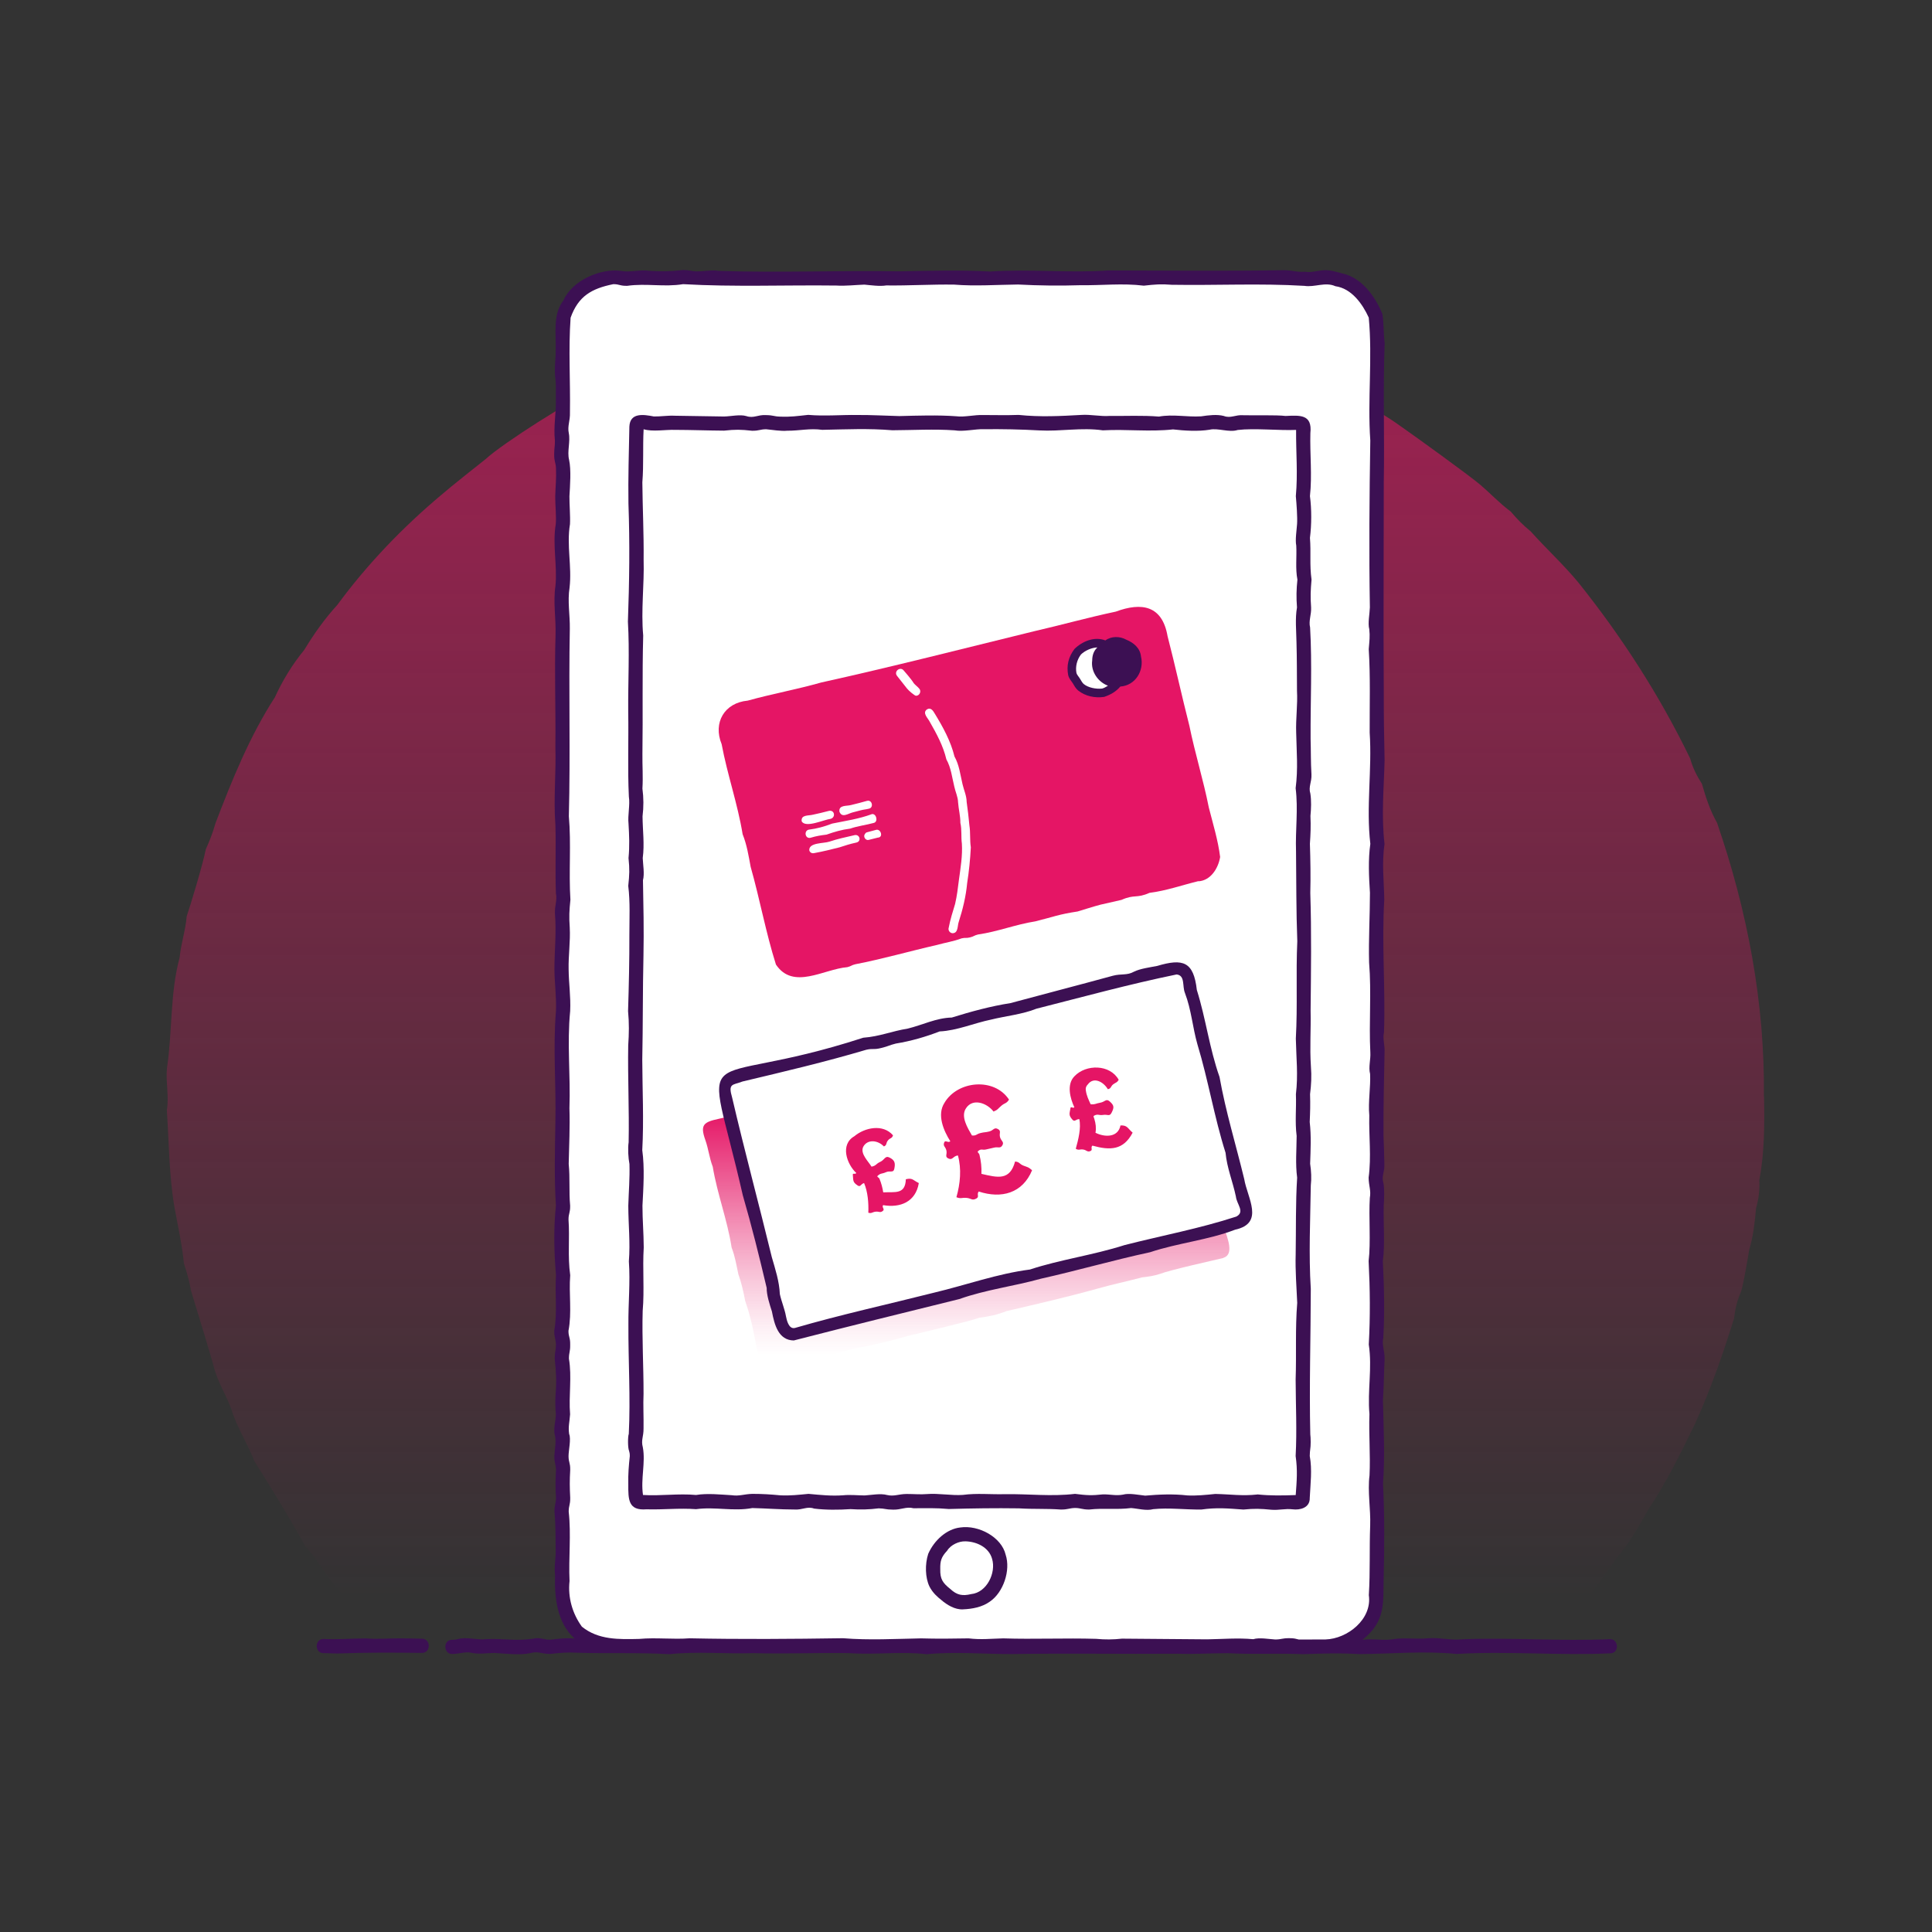
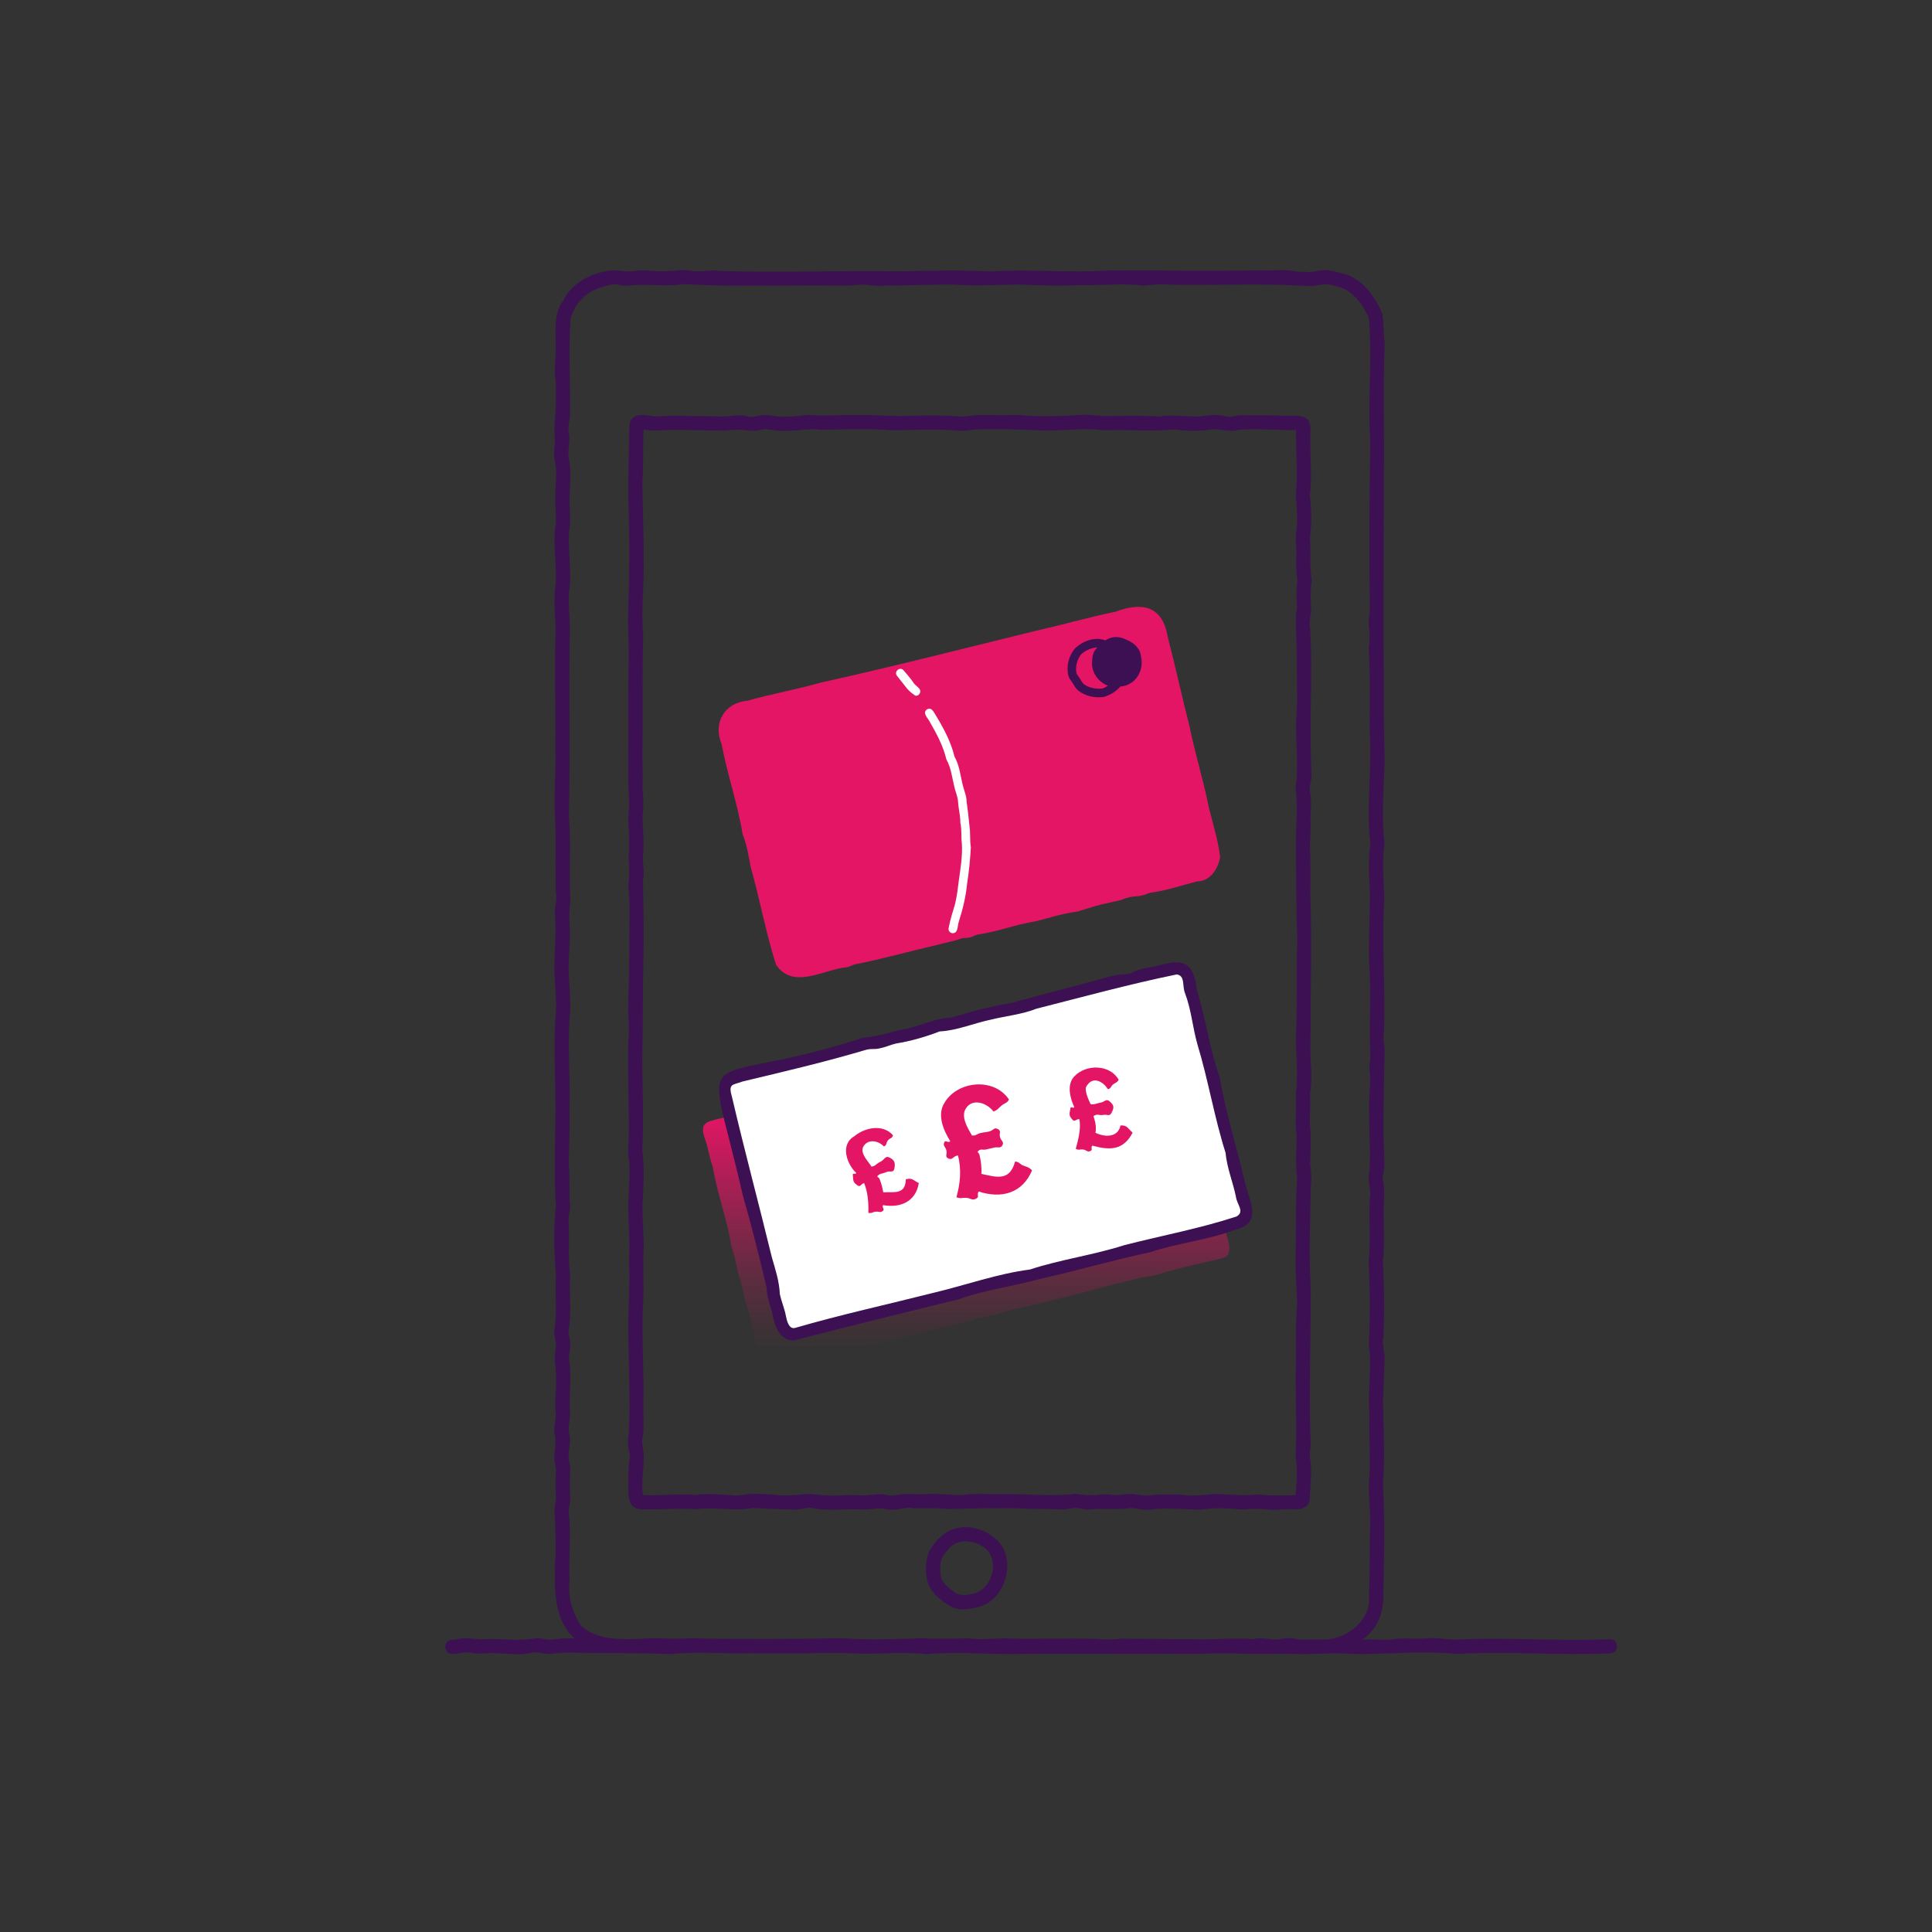
<svg xmlns="http://www.w3.org/2000/svg" id="Layer_1" viewBox="0 0 500 500">
  <rect x="0" y="0" width="500" height="500" fill="#333333" stroke="none" />
  <defs>
    <style>.cls-1{fill:url(#linear-gradient);}.cls-1,.cls-2,.cls-3,.cls-4,.cls-5{stroke-width:0px;}.cls-2{fill:url(#linear-gradient-2);}.cls-3{fill:#3c1053;}.cls-4{fill:#e51565;}.cls-5{fill:#fff;}</style>
    <linearGradient id="linear-gradient" x1="249.86" y1="755.43" x2="249.86" y2="223.74" gradientTransform="translate(0 -342)" gradientUnits="userSpaceOnUse">
      <stop offset="0" stop-color="#e51565" stop-opacity="0" />
      <stop offset=".36" stop-color="#e51565" stop-opacity=".35" />
      <stop offset="1" stop-color="#e51565" />
    </linearGradient>
    <linearGradient id="linear-gradient-2" x1="250.05" y1="702.8" x2="250.05" y2="629.81" gradientTransform="translate(0 -342)" gradientUnits="userSpaceOnUse">
      <stop offset=".14" stop-color="#e51565" stop-opacity="0" />
      <stop offset=".23" stop-color="#e51565" stop-opacity=".06" />
      <stop offset=".4" stop-color="#e51565" stop-opacity=".23" />
      <stop offset=".63" stop-color="#e51565" stop-opacity=".51" />
      <stop offset=".91" stop-color="#e51565" stop-opacity=".88" />
      <stop offset="1" stop-color="#e51565" />
    </linearGradient>
  </defs>
-   <path class="cls-1" d="m456.53,283.73c.15,7.27.12,14.57-1.22,21.73.12,2.47-.15,4.83-.84,7.21-.33,3.63-.72,7.24-1.76,10.74-.64,3.58-1.17,7.17-2.06,10.69-1.05,2.41-1.56,4.42-1.86,7.02-2.85,9.25-6.07,18.41-10.06,27.24-3.7,7.6-7.43,15.22-12.14,22.3-2.43,4.23-4.69,8.44-7.89,12.17-4.29,5.85-8.24,11.98-13.37,17.17-2,3.07-5.11,4.98-7.44,7.78-98.61.96-197.55-.41-295.95.4-1.83-1.69-11.28-12.75-14.2-16.64-3.39-3.51-5.49-8.01-8.86-11.51-1.58-3.31-10.38-17.79-13.04-21.83-1.69-4.56-4.48-8.63-5.89-13.28-1.2-3.46-3.18-6.52-4.29-10.02-.89-3.52-5.18-17.39-6.23-20.87-.4-2.4-1.05-4.74-1.83-7.03-.48-4.84-1.52-9.56-2.41-14.34-1.46-8.4-1.44-16.88-2.01-25.35.63-3.63-.33-7.19.03-10.85,1.43-9.49.76-19.34,3.28-28.65.35-3.63,1.54-7.06,1.83-10.68.81-2.27,4.28-13.78,4.95-17.36,1-2.19,1.86-4.43,2.51-6.76,4.29-11.2,8.82-22.44,15.36-32.55,1.98-4.36,4.55-8.55,7.59-12.25,2.52-4.15,5.25-8.02,8.53-11.61,7.8-10.61,17.07-20.26,27.22-28.74,1.8-1.6,9.3-7.55,11.21-9.05,4.36-4.06,22.82-15.74,27.33-17.41,14.47-8.66,30.86-13.62,46.87-18.49,46.78-10.77,97.5-6.8,140.61,15.17,7.57,3.63,15.17,7.31,22.03,12.26,3.96,2.74,17.57,12.61,20.35,14.94,2.77,2.33,5.23,5,8.14,7.15,1.55,1.86,3.23,3.56,5.12,5.09,4.03,4.51,8.45,8.53,12.31,13.2,11.28,14.08,21.11,29.34,28.96,45.57.65,2.36,1.71,4.5,3.04,6.56,1,3.48,2.13,6.93,3.92,10.09,7.83,22.7,12.41,46.68,12.12,70.76l.04.03h0Z" />
-   <path class="cls-5" d="m343.09,426.13c-51.68-.1-103.6-.1-155.37-.12-14.91-1.24-44.07,6.9-42.15-16.78.17-14.48-.34-28.79.15-43.2-.41-39.51.03-79.09-.31-118.77.4-36.05.25-72.04-.05-108,.83-13.25-.32-26.38.35-39.63-1.65-20.02,1-30.18,23.87-27.63,38.52.01,77.01.08,115.6-.1,13.3-.14,26.5.11,39.8-.06,8.92,1.27,20.53-3.09,27.3,4.15,7,7.05,3.34,18.22,3.99,27.21-.05,9.69.28,19.1.02,28.8.09,28.82-.35,57.65.19,86.4-.6,41.99.13,84.04-.24,125.97.07,14.42.03,28.75-.03,43.21-.87,13.21,5.95,36.97-13.16,38.55h.04Z" />
  <path class="cls-3" d="m329.04,390.72c-2.94-.28-4.33-.33-7.26-.05-4.06-.29-6.86-.57-10.89,0-4.19.04-8.37-.51-12.44-.1-1.77.48-3.99-.16-5.71-.29-3.79.48-7.04-.05-10.89.39-1.93-.02-1.98-.37-3.63-.41-1.64.06-1.72.4-3.63.41-3.85-.28-7.1-.07-10.89-.31-6.15-.09-11.99,0-18.15.17-3.24-.3-6.03-.21-9.16-.2-1.83-.49-3.27.46-5.36.36-1.89-.01-1.95-.3-3.63-.33-2.5.31-4.68.37-7.27.2-3.08.21-6.48.23-9.44-.14-1.8-.66-3.03.39-5.08.24-3.65,0-7.36-.3-10.91-.38-4.9.92-9.61-.38-14.56.29-4.4-.32-8.48.17-12.83.04-4.73.38-4.73-2.49-4.71-6.57-.06-2.6.13-4.73.39-7.2,0-.66-.07-.95-.18-1.34-.35-.71-.36-3.67-.08-4.42.47-9.39-.15-18.92-.1-28.33-.05-5.41.51-10.87.12-16.31.39-5.01-.13-9.36-.15-14.4.11-3.63.41-7.16.3-10.79-.31-1.58-.45-4.06-.21-5.64.17-8.27-.25-16.75-.11-25.04.21-3.13.26-5.71-.04-8.9.21-6.65.36-13.18.34-19.78,0-4.15.23-8.42-.29-12.62.31-2.93.37-4.28.07-7.2.3-3.19.18-5.77,0-8.9-.24-2.13.43-4.92.09-7-.35-7.21-.04-14.79-.17-22.03-.06-7.78.38-15.47-.08-23.27.38-10.29.51-20.3.14-30.57-.1-6.59.11-13.31.24-19.9.17-3.7,3.7-3.13,6.34-2.62,1.7.04,3.72-.29,5.4-.19,4.27.05,8.46.13,12.75.2,1.68-.02,4.15-.6,5.77-.11,1.95.65,2.96-.4,5.12-.25,1.93.02,1.95.35,3.63.39,2.83.11,4.33-.14,7.26-.45,4.37.38,8.48-.04,12.81.03,3.43-.03,7.41.2,10.77.28,4.71-.12,10.06-.3,14.76.05,2.08.28,4.74-.41,6.95-.32,3.06,0,6.04.09,9.17-.03,5.6.58,10.73.31,16.3,0,2.2-.16,5.1.44,7.2.26,4.2.05,8.61-.18,12.82.17,3.71-.66,7.16.16,10.91-.06,1.95-.29,4.08-.56,5.88-.1,1.76.69,3.04-.36,5.04-.19,2.24.08,8.72-.1,10.92.19,3.68-.15,6.98-.53,6.44,4.45-.14,5.38.48,10.91-.11,16.3.45,3.33.43,7.47,0,10.8.31,3.85-.13,6.9.41,10.8-.24,2.87-.32,4.35-.11,7.2.09,1.93-.68,3.45-.26,5.19.55,9.48.07,19.37.13,28.85.1,3.08.02,5.96.22,9.14.11,2.03-.84,3.22-.28,5.02.27,1.75.2,3.92.02,5.77.12,2.61.03,4.65-.14,7.2.14,4.21.21,8.58.1,12.76.33,10.06.18,20.34.08,30.44.11,4.99-.25,9.4.08,14.4.2,2.57.09,4.72-.22,7.2.09,2.64.03,4.59-.09,7.2.42,3.63.23,7.12.11,10.8.28,1.83.38,3.87.17,5.63-.13,8.97-.56,17.79,0,26.77-.02,12.57-.42,25.08-.13,37.65.05.46.1.99.1,1.98,0,1.85-.22,1.9-.24,3.61.66,3.54.17,7.25,0,10.83.08,2.62-2.55,3.21-4.44,2.97-1.95-.23-3.45.27-5.51.11h.03Zm-3.63-3.97c3.52.37,6.49.29,9.92.17.27-3.69.51-6.4-.02-10.1.36-6.62.02-13.18,0-19.81.23-6.58-.13-13.29.41-19.83-.18-4.09-.53-8.42-.4-12.56.11-6.6-.04-13.27.38-19.84-.48-3.64-.15-7.11-.13-10.8-.47-3.69-.05-7.06-.19-10.8.6-5.04.09-9.33-.02-14.4.48-8.49-.01-16.73.38-25.2-.3-7.71-.24-15.56-.33-23.27-.19-5.52.59-10.81-.1-16.33.65-5.05.25-9.28.14-14.37-.13-3.61.41-7.25.21-10.8-.03-4.26-.01-8.35-.13-12.57-.04-2.81-.39-6.18.13-9.03-.2-2.56-.16-4.69.11-7.2-.56-2.86-.14-5.93-.3-8.81-.31-1.46.11-4.05.21-5.59.12-1.73-.14-5.26-.32-7.2.54-5.87.02-11.31.07-17.15-4.24.2-10.83-.49-15.12.02-2.23.72-5.12-.58-7.28-.07-2.95.48-6.48.26-9.46-.08-6.07.67-12.02-.1-18.16.24-5.57-.79-10.87.32-16.44.02-4.73-.27-9.63-.36-14.34-.31-2.16-.1-5.32.7-7.57.29-5.42-.37-10.64-.05-16.11-.02-6.25-.51-11.89-.23-18.15-.11-3.25-.45-5.83.25-9.05.23-1.64.16-3.87-.23-5.47-.38-1.68.02-1.7.4-3.63.39-2.97-.33-4.29-.35-7.26-.03-4.3-.03-8.45-.19-12.66-.2-2.39-.09-5.83.54-8.16-.16-.25,4.6.04,9.16-.33,13.75.06,6.64.4,13.33.33,19.96.19,6.64-.71,13.02-.11,19.67-.28,10.24-.05,20.42-.2,30.63-.04,2.97.19,5.94,0,8.97.32,2.45.33,4.73.03,7.2.03,3.67.54,7.13.05,10.8.07,1.71.5,4.09.06,5.73.12,6.32.26,13.04.13,19.47-.21,9.04-.12,17.99-.31,26.98.03,7.73.43,15.67,0,23.41.64,4.61.29,9.74.05,14.38,0,3.77.31,6.96.33,10.8-.34,5.43.2,11.05-.27,16.4-.21,7.11.24,14.39.22,21.52-.13,2.73.05,6.05,0,8.88.03,2.22-.7,2.99-.18,4.94.73,3.92-.59,8.15.04,12.32,4.56.29,9.13-.43,13.73,0,2.93-.49,6.38-.1,9.24.06,1.96.29,3.13-.28,5.32-.35,2.67,0,4.73.14,7.27.38,2.53.13,4.73-.14,7.27-.38,3.18.29,5.88.59,8.93.37,1.81-.19,3.69.02,5.59.04,1.7-.1,4.13-.58,5.78-.12,1.89.44,2.99-.25,5.12-.26,1.91,0,3.52.17,5.3.02,2.81-.24,6.35.43,9.22.22,3.69-.49,7.14-.09,10.89-.19,6.27-.09,11.94.65,18.15-.08,3.01.38,4.28.46,7.26.13,2.06-.01,3.27.4,5.14.07,1.58-.46,4.16.1,5.75.26,3.63-.32,7.25-.47,10.89-.06,2.21.14,4.95-.14,7.26-.38,3.98.08,6.95.58,10.89.14v-.02Z" />
  <path class="cls-3" d="m249.18,416.5c-2.05.11-4.16-1.2-5.53-2.39-1.01-.8-2.27-1.87-3.12-3.55-1.09-2.28-1.18-5.74-.31-8.42,1.54-3.52,4.8-6.45,8.3-6.83,4.78-.7,10.68,2.51,11.74,7.04,1.34,4.05-.58,9.78-4.11,12.16-1.97,1.41-4.49,1.89-6.96,1.99h-.01Zm.61-17.6c-1.55-.06-3.72.85-4.67,2.42-1.54,1.64-1.83,2.7-1.78,4.8-.05,2.54.61,3.52,2.6,5.11,1.72,1.6,3.14,1.86,5.4,1.32,4.08-.41,6.48-5.53,5.42-9.1-.82-2.98-3.91-4.49-6.97-4.56h0Z" />
  <path class="cls-3" d="m416.7,424.22c-12.73.54-25.56-.44-38.25.02-2.9.34-5.59-.46-8.68-.27-3.09.33-6.49-.22-9.41.28-2.36.4-5.42-.28-7.76.15,6.28-5.03,5.28-9.78,5.51-16.86.18-7.83.22-15.74-.19-23.57.54-7.17.15-14.42-.02-21.6.27-3.75.24-6.95.44-10.8.01-1.92-.76-3.66-.35-5.25.39-6.57.22-13.35-.11-19.95.59-4.18.1-10.11.23-14.4.12-1.67.22-4.34-.08-5.78-.57-1.9.38-2.86.24-5.02-.04-2.7-.12-4.56-.22-7.2-.04-7.32.12-14.26.27-21.6.11-1.96-.54-3.5-.14-5.26.39-11.46-.62-22.87.07-34.34-.1-5.07-.66-9.33.06-14.37-.84-7.34-.17-14.21.02-21.6-.15-6.14-.22-11.88-.21-18-.12-18.06,0-35.95,0-54,.22-12.05-.23-23.92.23-36-.34-2.93-.17-4.62-.58-7.54-1.96-4.71-5.4-9.44-10.49-10.52-1.36-.36-2.64-.8-4.22-.82-1.98.02-3.71.73-5.37.4-1.98.19-3.22-.41-5.49-.39-15.15.24-30.27.09-45.39.06-10.2.71-20.41-.42-30.59.28-7.65-.43-15.66-.2-23.29-.05-15.57-.27-31.33.41-46.96-.12-1.63-.29-3.92.14-5.58.14-1.67-.04-1.71-.34-3.61-.36-3.22.37-5.7.4-8.85.2-2.08-.35-4.97.44-6.98.06-5.37-.87-12.88,2.42-15.13,7.6-2.82,3.63-1.88,8.59-2.01,12.77.05,2.22-.22,2.92-.21,5.5,0,1.89.22,1.87.25,3.61v3.6c.12,3.71-.65,7.07-.24,10.83,0,1.72-.18,1.75-.19,3.6,0,1.94.41,1.95.47,3.6.1,2.69-.11,4.38-.2,7.2-.02,1.98.32,5.32.14,7.2-.9,5.28.44,10.7-.08,15.95-.64,4.24.17,8.56.02,12.85-.31,9.65.08,19.15-.04,28.8.22,6.67-.52,13.48,0,20.12.19,5.74-.09,12.07.14,17.83.38,1.83-.36,3.19-.25,5.25.41,4.9-.13,9.5-.14,14.4.05,3.88.54,7,.4,10.8-.81,9.58.07,19.17-.15,28.77-.11,7.22-.33,14.42.14,21.6-.63,5.88-.49,12.11.02,18-.34,5,.4,9.38-.45,14.4,0,1.89.38,2,.44,3.6-.03,1.69-.31,1.7-.32,3.6.34,3.23.49,5.65.25,8.8-.15,1.55-.13,4.03.05,5.6-.03,1.76-.76,3.91-.2,5.68.29,1.8-.09,3.13-.2,5.12,0,1.89.38,2.01.43,3.6-.15,2.57-.18,4.64,0,7.2-.04,1.68-.38,1.66-.39,3.6.34,3.9.26,6.95.31,10.8-.11,2.38-.4,3.4-.16,5.56-.2,5.77.5,12.45,5.07,16.49-2.01-.24-4.44.08-6.37.29-1.67-.02-1.68-.41-3.62-.4-4.59.89-8.29.05-12.82.24-2.24.34-5.22-.66-7.48.02-.41.09-.7.16-1.4.16-2.44-.04-2.3,3.7,0,3.67,1.95-.02,3.48-.71,5.12-.28,2.05.38,3.44.05,5.74.01,2.89.15,6.71.66,9.48.02,1.96-.53,2.73.25,4.98.23,2.91-.29,4.39-.46,7.23-.3,8,.25,15.57-.1,23.64.37,7.28-.77,14.47-.03,21.75-.27,8.04.24,17.07-.15,24.91,0,6.75.49,13.15-.52,19.95.28,7.39-.72,14.5-.03,21.91-.04,14.35-.23,28.74.02,43.05-.09,4.36.16,8.68-.14,12.96-.14,6.54.37,12.96-.04,19.51.26,4.98-.17,9.49-.34,14.44-.02,8.59-.06,16.71-.88,25.27-.04,13.22-.78,26.47.46,39.71-.16,2.44.04,2.29-3.7,0-3.67h.02Zm-269.3-15c-.28-6.03.45-11.98-.22-18,0-1.63.42-1.72.39-3.6-.14-2.81-.16-4.38,0-7.2.03-1.94-.43-1.93-.43-3.6,0-1.4.69-4.43.16-5.68-.28-1.97.08-2.87.24-5.12-.39-4.83.5-9.62-.3-14.4,0-1.66.35-1.74.32-3.6.04-1.93-.44-1.95-.44-3.6.92-4.79.07-9.5.45-14.4-.69-4.98-.09-9.46-.44-14.4,0-1.62.46-1.71.42-3.6-.34-3.82,0-7.06-.37-10.8.1-4.76.35-9.6.19-14.4.31-8.52-.65-16.65.19-25.17.17-3.8-.36-7.09-.4-10.8-.08-3.55.48-7.15.29-10.8-.2-2.85-.12-4.31.17-7.2-.45-7.2.23-14.44-.4-21.6.42-16.21-.06-32.35.25-48.56.05-3.6-.63-7.03-.07-10.59.64-5.5-.8-10.94.11-16.45.11-2.08-.16-5.27-.14-7.2.15-2.75.48-6.8-.09-9.46-.55-2.15.38-4.71-.08-6.91-.38-1.83.37-3.18.3-5.25.13-8.24-.41-16.43.17-24.61,2-5.59,5.44-7.54,11.06-8.68,1.62,0,1.71.48,3.61.43,4.93-.7,9.56.38,14.44-.43,13.2.76,26.45.19,39.71.36,2.28.15,5.07-.17,7.22-.24,1.69.16,3.97.49,5.65.21,5.77.08,11.84-.31,17.62-.21,5.33.44,11.13.03,16.48-.03,5.36.29,10.88.35,16.22.18,5.52.08,10.79-.56,16.34.12,2.93-.32,4.35-.46,7.23-.23,11.48.19,22.87-.41,34.33.28,2.69.42,5.4-1.09,8.01.09,4.22.58,7.04,4.62,8.64,8.12,1,10.56-.34,21.21.4,31.8-.23,14.39-.35,28.78-.11,43.2-.04,1.58-.57,4.17-.15,5.65.2,1.9.03,3.03-.14,5.15.45,7.34.21,14.29.24,21.6.64,9.61-.95,19.25.17,28.8-.59,4.05-.36,8.61-.1,12.65,0,5.81-.38,12.21-.22,18.06.64,7.77-.07,15.5.32,23.26.12,1.85-.52,3.8-.06,5.58.16,3.34-.53,7.27-.21,10.69-.13,5.47.56,10.66-.17,16.13.02,2.16.66,3.32.31,5.25-.31,4.9.28,11.47-.31,16.35.37,7.42.44,14.19.04,21.6.92,6.14-.37,11.84.17,18-.19,5.36.28,10.58.02,15.88-.53,4.17.32,8.73.17,12.95-.23,6.1.03,11.9-.35,18.04.89,6.22-5.52,11.29-11.21,11.46-2.3-.01-4.6.02-6.9.02-.69-.15-1.15-.37-2.48-.35-1.9-.01-1.92.32-3.61.34-1.6-.1-4.17-.56-5.71-.08-4.13-.37-7.89-.02-11.93.04-7.4-.06-14.65-.11-22.03-.18-2.25.25-4.45.27-6.7.05-7.84-.24-16.2.14-24.04-.12-3.15.07-5.7.39-8.97,0-4.22.08-8.17.12-12.31,0-6.73.13-13.46.51-20.18-.04-13.32.2-26.43.3-39.71.02-4.37.33-8.66-.24-13.05.16-5.23.12-10.55.29-14.83-3.17-2.46-3.4-3.65-7.53-3.2-11.75h0Z" />
-   <path class="cls-3" d="m109.18,424.1c-1.84-.03-3.67-.1-5.43-.09-3.1-.03-5.94.27-9.09.01-3.9.02-7.05.33-10.91.14-2.39-.04-2.37,3.7,0,3.67,1.8,0,1.8.09,3.64.09,7.41-.28,14.4-.24,21.79-.15,2.39.04,2.37-3.7,0-3.67h0Z" />
  <path class="cls-2" d="m316.62,325.56c-1.74.42-13.97,3.15-16.35,4.1-1.71.56-2.93.72-4.73.93-3.95,1.06-7.74,1.82-11.67,2.95-7.77,2.16-15.56,3.95-23.4,5.78-2.38.94-4.48,1.39-7.02,1.72-2.39.88-14.68,3.78-18.66,4.74-4.45,1.31-9.53,2.48-14.1,3.32-3.18.74-6.11,1.99-9.37,2.31-2.35.48-4.68,1.42-7.01,1.83-2.25.38-6.42,2.6-7.42-.4-1.28-3.85-1.58-7.7-2.68-11.59-.4-1.72-.78-2.87-1.35-4.56-.48-2.47-.93-4.55-1.77-6.92-.53-2.46-.85-4.57-1.75-6.92-1.1-7.14-3.7-13.78-4.88-20.89-.91-2.37-1.07-4.51-1.91-6.9-1.44-3.99-.43-4.68,3.51-5.52,1.77-.34,78.85-19.12,112.2-28.07,8.37-3.09,15.78,43.52,18.71,56.71.58,2.07,2.56,6.46-.36,7.35v.03h.01Z" />
  <path class="cls-5" d="m319.99,316.49c-23.82,7-48.17,11.56-72.1,18.16-8.96,2.22-17.63,4.46-26.64,6.46-4.97.37-16.51,7.47-18.97,1.67-3.35-13.88-6.68-27.58-10.16-41.45-1.67-5.07-2.4-9.91-3.83-15.06-1.99-4.95-.04-7.76,5.16-8.47,37.01-8.52,73.35-18.58,110.26-27.12,5.76-1,5.59,13.18,7.15,17.23,1.34,5.17,3.04,9.73,3.91,15.01-.1,5.73,11.94,33.45,5.24,33.59l-.02-.02h0Z" />
  <path class="cls-3" d="m205.48,346.91c-4.06-.02-5.06-4.14-5.71-7.51-.59-1.84-1.39-4.28-1.35-6.08-1.89-8.03-3.87-16.01-6.19-24.01-9.73-42.82-13.16-26.34,31.18-40.75,4.25-.31,7.36-1.7,11.51-2.36,3.86-.94,7.38-2.77,11.4-2.86,5.03-1.56,10.01-2.92,15.2-3.74,8.8-2.38,17.63-4.65,26.49-7.08,2.21-.58,3.63-.03,5.47-1.05,1.6-.8,4.14-1.12,6-1.49,6.69-1.99,9.43-1.14,10.26,6.22,2.36,7.53,3.23,15.01,5.87,22.51,1.62,9.06,4.23,17.49,6.39,26.41.81,4.92,5.35,11.44-2.35,13.12-7.07,2.71-14.77,3.42-22,5.83-9.51,2.05-18.83,4.75-28.24,6.85-7,1.96-14.22,2.82-21.16,5.28-14.29,3.53-28.54,7.03-42.79,10.7h.02Zm99.02-94.72c-12.27,2.52-24.18,5.79-36.3,8.87-3.55,1.45-8.12,1.91-11.7,2.81-4.37.89-8.83,2.86-13.32,3.06-3.68,1.42-7.37,2.49-11.33,3.14-1.85.46-1.79.66-3.75,1.14-2,.52-2.16.06-3.92.47-10.49,3.12-21.38,5.68-32.01,8.21-2.63.99-3.79.43-2.69,4.18,3.23,13.85,6.92,27.52,10.27,41.3.89,3.08,1.94,6.27,2.07,9.53.43,1.98,1.26,3.88,1.59,5.76.19.94.7,3.42,2.33,3.01,11.9-3.46,24.07-6.11,36.07-9.15,8.23-1.96,16.37-4.9,24.74-5.97,7.81-2.58,16.28-3.7,24.48-6.32,9.66-2.47,19.39-4.27,28.92-7.38,2.33-1.22.11-3.17-.1-5.18-.82-3.9-2.3-7.37-2.68-11.34-2.93-9.24-4.47-18.8-7.28-28.06-1.27-4.45-1.55-8.89-3.23-13.29-.73-1.78.1-4.53-2.14-4.79h-.02Z" />
  <path class="cls-4" d="m267.11,302.84c-2.46,5.97-7.93,7.46-13.82,5.52-.59.78.25,1.35-.61,1.82-1.12.62-1.3-.07-2.57-.17s-1.4.3-2.59-.17c.99-3.47,1.36-7.34.39-10.81-1.28.13-1.34,1.33-2.5.77-.96-.46-.23-1.06-.49-2.09s-.94-1.08-.55-2.07c.28-.7,1.03.25,1.57-.28-1.71-2.7-3.52-6.84-1.52-9.94,3.36-5.75,12.89-6.65,16.71-.84-.67,1.07-1.04.78-2,1.6s-.83,1.01-2,1.49c-1.71-2.24-5.38-3.53-7.11-.88-1.48,2.13.41,5.14,1.52,7.07,1.15.11,1.09-.35,2.21-.63,1.12-.28,1.16-.13,2.28-.41,1.12-.28,1.23-1.18,2.24-.62.93.51.27,1.04.53,2.07s1.15,1.23.61,2.14-1.11.33-2.13.59-1.03.22-2.05.47-1.26-.28-2.06.4c-.39.33.17.46.31.96.41,1.67.59,3.33.51,4.96,4.18.96,7.35,1.84,8.71-3.19,1.21.09,1.07.65,2.21,1.08s1.27.36,2.17,1.17h.03Zm-29.33,3.38c-.82,4.8-4.75,6.44-9.23,5.67-.41.58.5,1.02-.05,1.48-.72.59-.95.11-1.88.21s-1.01.54-1.9.27c.1-2.5-.13-5.42-1.1-7.68-.9.27-.91,1.15-1.68.62-1.28-.87-1.09-1.21-1.23-2.76-.05-.55.58,0,.9-.45-2.51-2.35-4.23-7.39-.51-9.52,2.7-2.27,7.42-3.26,10.01-.24-.27.88-.74.61-1.32,1.33s-.19,1.19-1.04,1.55c-1.6-1.69-4.34-1.92-5.38.15-.76,1.75,1.33,3.68,2.18,5.08,1.24-.24,1.1-.72,2.25-1.24s1.25-1.68,2.38-1.13c1.39.68,1.58,1.43,1.26,2.94-.24,1.13-1.12.39-2.17.87s-1.3.16-2.15.94c-.27.25.32.4.48.74.48,1.16.79,2.35.98,3.53,3.05-.16,5.71.63,5.85-3.39,1.73-.42,1.79.22,3.38,1l-.03.03h0Zm55.34-13.08c-2.4,4.57-5.83,4.61-10.4,3.35-.55.46.16,1.09-.48,1.38-.85.39-.99-.23-1.91-.37s-1.12.29-1.92-.2c.64-2.31,1.43-5.36.91-7.68-.94.03-1.18.84-1.79.13-1.01-1.17-.75-1.46-.49-2.98.09-.54.58.16,1-.2-1.09-2.33-2.05-5.93.02-8.03,2.99-3.17,9.21-3.14,11.46.92-.49.78-.63.59-1.38,1.13s-.53,1.15-1.44,1.29c-1.16-1.96-3.67-3.25-5.15-1.26-.39.39-.65.85-.54,1.58.21,1.42.69,2.35,1.25,3.59,1.26.09,1.23-.2,2.48-.41s1.5-1.16,2.45-.33c1.17,1.02,1.18,1.57.47,2.95-.52,1.03-1.03.35-2.16.54-1.14.19-1.32-.35-2.34.19-.33.17-.02.48.05.84.38,1.22.51,2.37.3,3.59,2.41,1.2,5.84,1.27,6.47-1.9,1.79-.07,1.79.7,3.13,1.86v.02h.01Z" />
-   <path class="cls-4" d="m310.18,228.03c-4.27,1.04-8.32,2.49-12.69,3.04-3.4,1.51-3.85.31-7.25,1.82-1.06.26-4.39.99-5.44,1.24s-5.91,1.76-5.91,1.76c-5.08.78-5.97,1.32-10.96,2.56-5.07.79-9.74,2.67-14.84,3.4-1.05.26-1,.49-2.06.75s-1.12,0-2.18.25c-2.16.81-4.11,1.07-6.31,1.69-7.12,1.62-14.01,3.62-21.19,5.01-1.06.25-1,.49-2.06.75-6.13.5-14,6.01-18.48-.68-2.62-8.3-4.16-16.88-6.54-25.28-.55-2.93-.97-5.67-2.08-8.45-1.29-7.88-3.96-15.43-5.43-23.3-2.28-5.55.7-10.71,6.75-11.27,6.3-1.75,12.71-2.9,19.01-4.69,18.43-4.08,36.71-8.76,55.04-13.25,7.12-1.63,14.03-3.58,21.19-5.09,6.73-2.49,12.03-1.6,13.41,6.33,2.01,7.75,3.67,15.45,5.65,23.21,1.46,7.17,3.62,14.02,5.03,21.15,1.08,4.25,2.39,8.47,2.93,12.81-.47,2.89-2.41,6.07-5.59,6.29v-.05h0Z" />
-   <path class="cls-5" d="m290.18,171.4c-2.13-8.19-14.42-5.24-12.66,3.07,1.32,3.37,4.28,5.39,7.95,4.81,3.33-.87,5.67-4.53,4.71-7.88Z" />
+   <path class="cls-4" d="m310.18,228.03c-4.27,1.04-8.32,2.49-12.69,3.04-3.4,1.51-3.85.31-7.25,1.82-1.06.26-4.39.99-5.44,1.24s-5.91,1.76-5.91,1.76c-5.08.78-5.97,1.32-10.96,2.56-5.07.79-9.74,2.67-14.84,3.4-1.05.26-1,.49-2.06.75s-1.12,0-2.18.25c-2.16.81-4.11,1.07-6.31,1.69-7.12,1.62-14.01,3.62-21.19,5.01-1.06.25-1,.49-2.06.75-6.13.5-14,6.01-18.48-.68-2.62-8.3-4.16-16.88-6.54-25.28-.55-2.93-.97-5.67-2.08-8.45-1.29-7.88-3.96-15.43-5.43-23.3-2.28-5.55.7-10.71,6.75-11.27,6.3-1.75,12.71-2.9,19.01-4.69,18.43-4.08,36.71-8.76,55.04-13.25,7.12-1.63,14.03-3.58,21.19-5.09,6.73-2.49,12.03-1.6,13.41,6.33,2.01,7.75,3.67,15.45,5.65,23.21,1.46,7.17,3.62,14.02,5.03,21.15,1.08,4.25,2.39,8.47,2.93,12.81-.47,2.89-2.41,6.07-5.59,6.29v-.05Z" />
  <path class="cls-3" d="m295.29,169.9h0c-.21-2.14-1.89-3.58-3.79-4.34-1.66-.93-3.85-.97-5.43.18-2.84-1.09-5.97.22-8,2.21-1.56,2.07-2.1,4.32-1.62,6.8.24.9.74,1.39,1.17,2.05.39.65.73,1.32,1.39,1.89,1.88,1.5,4.35,2.01,6.73,1.67,1.63-.55,3.07-1.34,4.19-2.68,3.91-.27,6.23-4.1,5.36-7.78h0Zm-10.09,8.3c-1.54.17-3.59-.22-4.75-1.19-.35-.3-.66-.9-.95-1.36-.26-.45-.79-1.01-.91-1.45-.32-1.66.11-3.43,1.16-4.82,1.02-1,2.8-1.8,4.25-1.82-.97.89-1.33,2.07-1.34,3.37-.4,2.81,1.47,5.56,4.08,6.53-.49.3-1.01.62-1.55.75h.01Z" />
-   <path class="cls-5" d="m214.47,209.87c-1.53.4-2.58.65-4.12.98-1.16.3-3.13-.04-2.87,1.73,1.08,1.77,5.7-.45,7.5-.67,1.38-.4,1-2.42-.51-2.04h0Zm9.95-2.62c-1.57.44-2.61.72-4.2,1.1-1.17.31-3.18-.06-2.98,1.7.66,1.74,2.22.5,3.43.2,1.05-.25,1.04-.3,2.1-.55,1.05-.26,1.08-.16,2.13-.42,1.27-.27.8-2.36-.48-2.02h0Zm1.16,3.47c-3.35,1.23-6.73,1.71-10.21,2.42-2.09.8-3.89,1.3-6.1,1.58-1.3.34-.88,2.46.51,2.09,1.51-.45,2.55-.62,4.12-.81,2.09-.73,3.89-1.27,6.11-1.55,2-.69,4.08-.92,6.13-1.48,1.21-.31.66-2.54-.55-2.27v.02h0Zm-4.45,5.42c-2.3.55-4.26.92-6.5,1.68-1.46.49-5.3.2-5.19,2.22.12.52.61.9,1.28.74,2.32-.42,4.27-.92,6.55-1.49,1.5-.5,2.75-.89,4.32-1.23,1.45-.3.92-2.25-.46-1.92Zm5.58-1.37c-1.18.29-1.16.34-2.34.63-.27.06-.41.24-.56.48-.47.67.23,1.73,1.03,1.48,1.18-.29,1.17-.31,2.35-.59,1.5-.05.77-2.36-.49-2h0Z" />
  <path class="cls-5" d="m246.59,241.52c-.74,0-1.3-.74-1.06-1.45.39-2.05,1.03-4.12,1.65-6.13.48-2.05.73-4.15.99-6.24.42-3.1.96-6.25.76-9.38-.24-1.77.03-3.58-.39-5.35.02-1.8-.46-3.53-.59-5.31-.03-1.43-.69-2.71-.98-4.1-.6-2.42-.81-4.81-2.05-7.04-.82-3.47-2.5-6.58-4.26-9.65-.47-1.01-2.1-2.36-.72-3.31.99-.54,1.56.41,2,1.16,2.11,3.45,4.12,7.12,5.08,11.06,1.24,2.2,1.51,4.75,2.08,7.16.35,1.52,1.06,3.01,1.07,4.59.28,2.02.53,4.03.71,6.07.31,1.88.07,3.78.37,5.69-.16,3.1-.47,6.2-.95,9.27-.32,3.44-1.14,6.78-2.19,10.06-.34.96-.1,2.83-1.52,2.89h0Zm-9.52-61.45c-.33,0-1.9-1.3-2.36-1.91-.45-.58-2.14-2.71-2.56-3.25-.9-1.14.82-2.52,1.73-1.39.1.12,2.06,2.34,2.59,3.28.41.52,1.06.93,1.47,1.47.57.69,0,1.82-.88,1.79h.01Z" />
</svg>